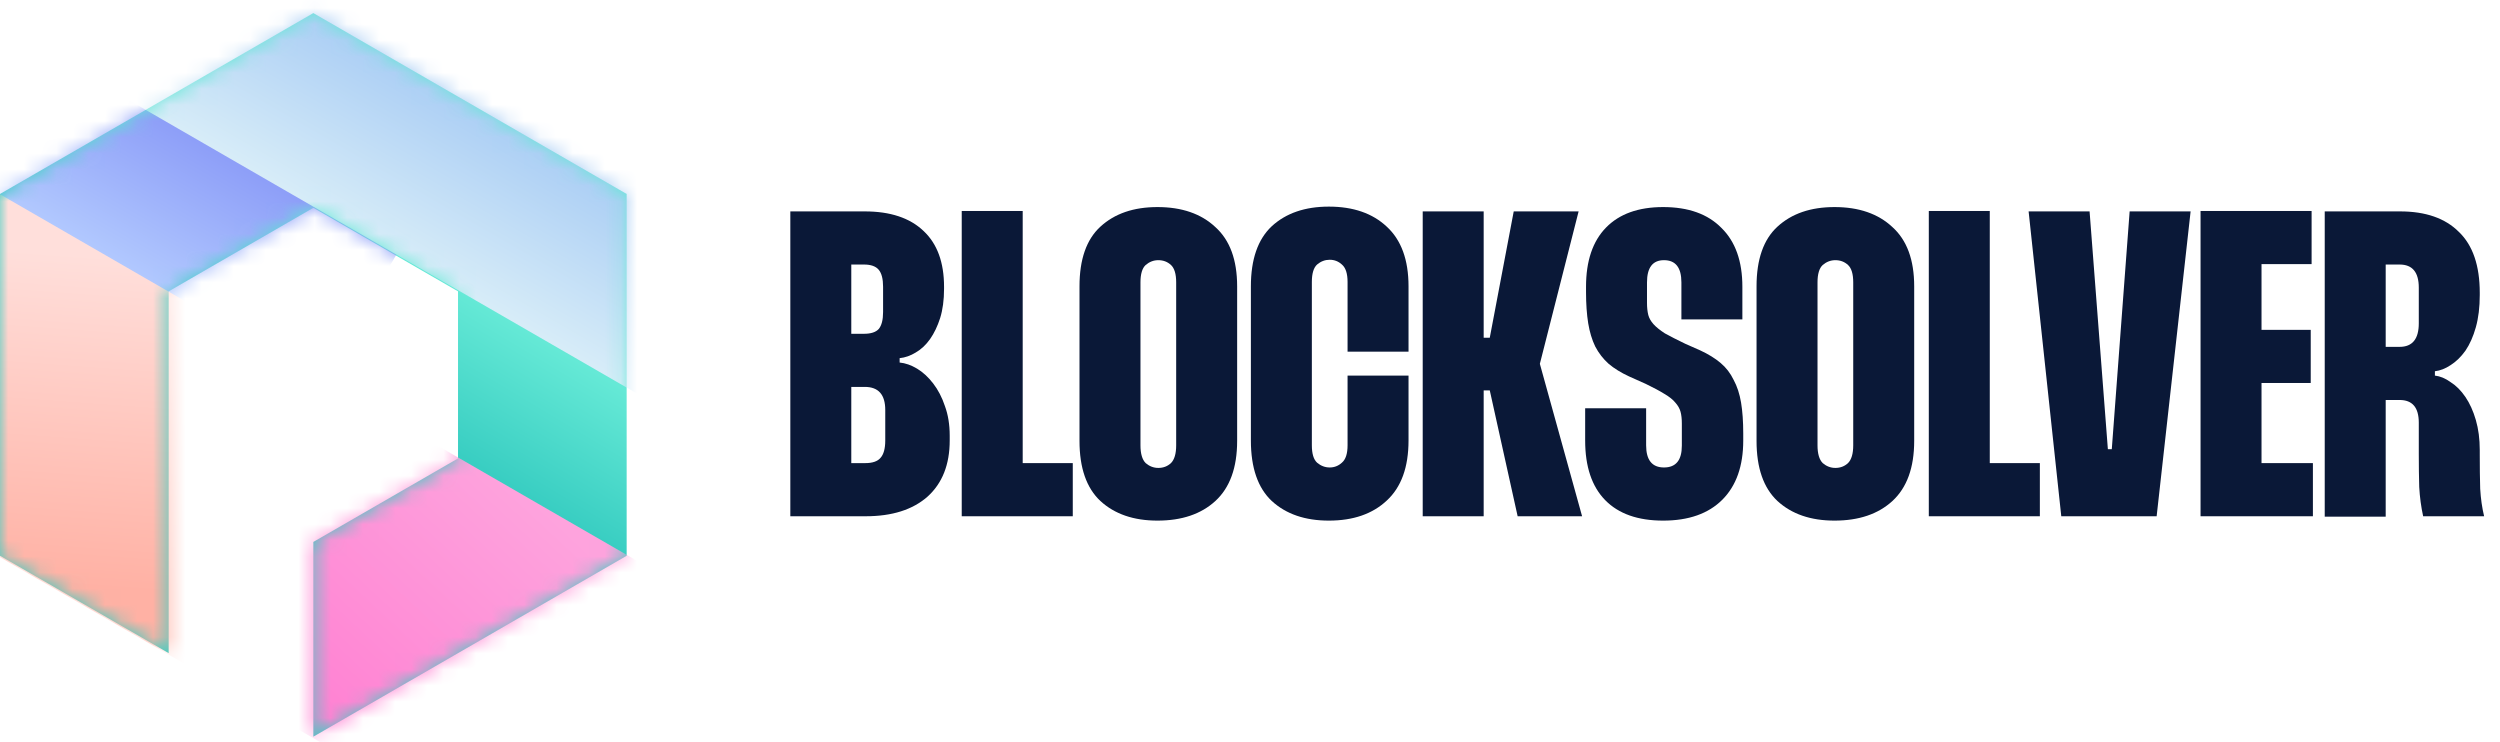
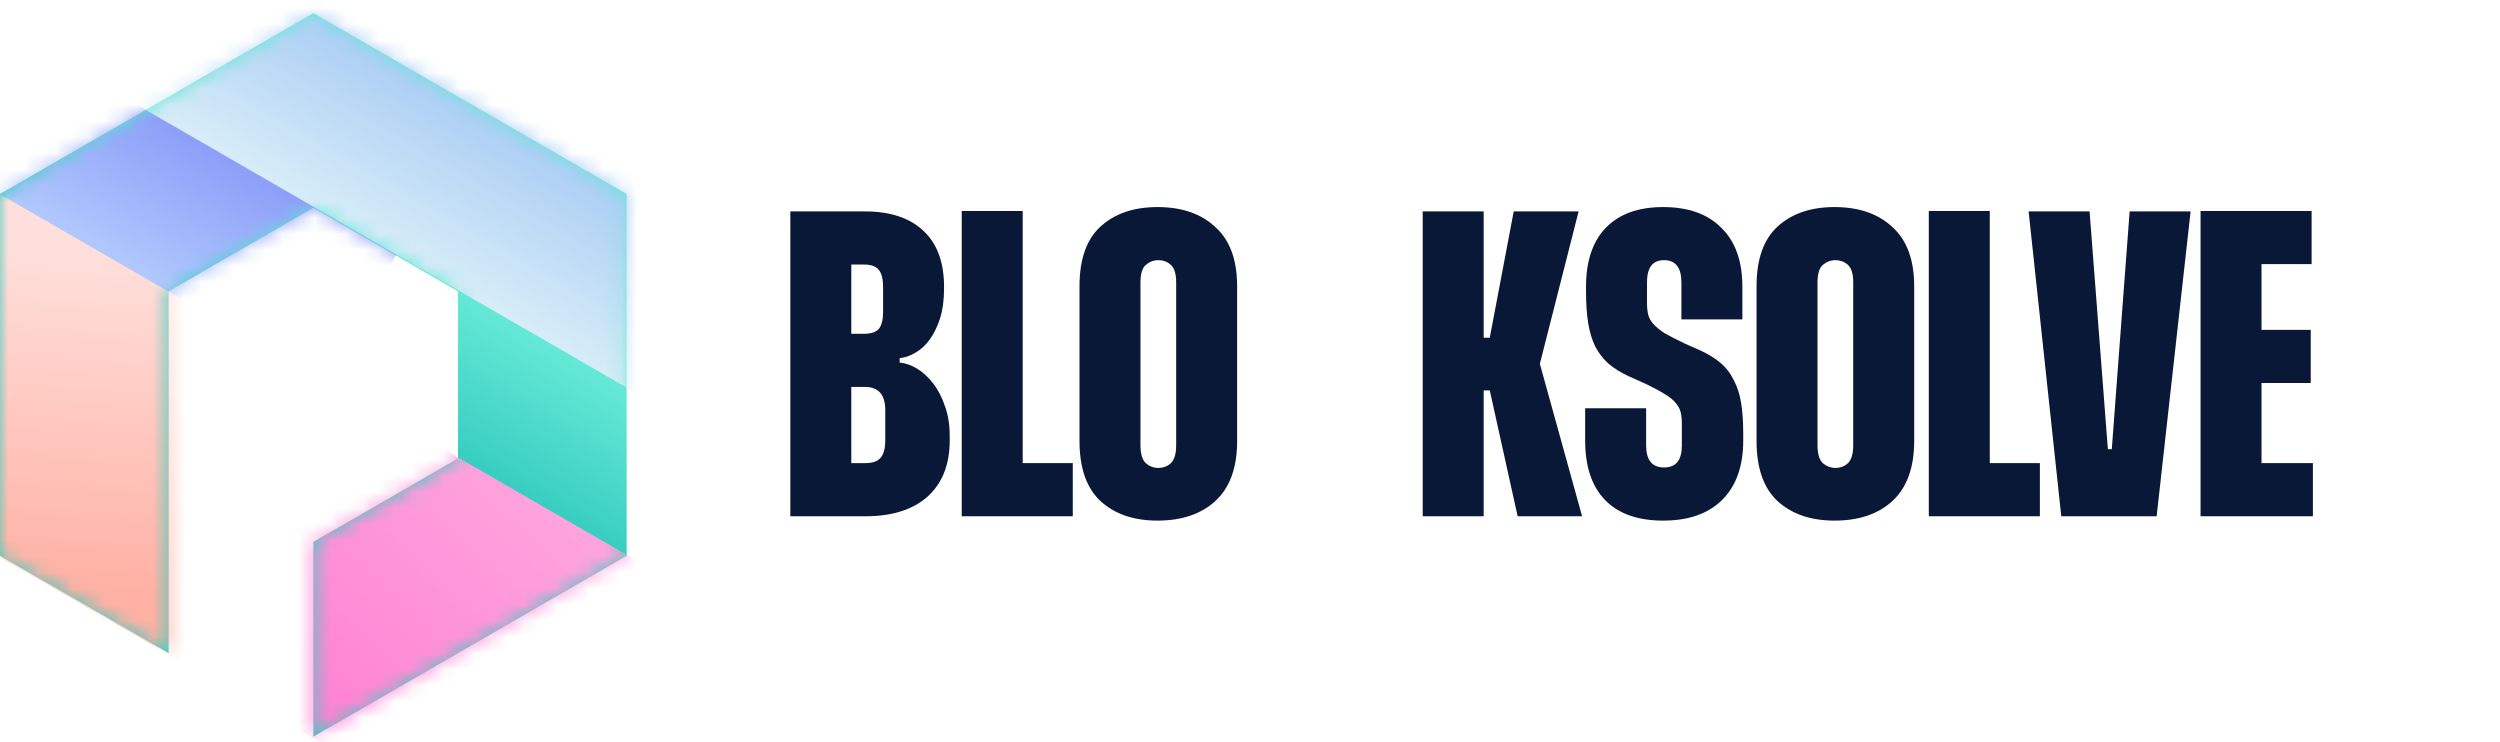
<svg xmlns="http://www.w3.org/2000/svg" width="155" height="46" viewBox="0 0 155 46" fill="none">
  <path fill-rule="evenodd" clip-rule="evenodd" d="M28.397 28.422L19.427 33.6L19.427 45.674L38.853 34.458L38.853 12.026L19.426 0.811L9.80518e-07 12.026L2.94155e-06 34.458L10.457 40.495L10.457 18.064L19.427 12.885L28.397 18.064L28.397 28.422Z" fill="url(#paint0_linear_602_718)" />
  <mask id="mask0_602_718" style="mask-type:alpha" maskUnits="userSpaceOnUse" x="0" y="0" width="39" height="46">
    <path fill-rule="evenodd" clip-rule="evenodd" d="M28.397 28.422L19.427 33.6L19.427 45.674L38.853 34.458L38.853 12.026L19.426 0.811L9.80518e-07 12.026L2.94155e-06 34.458L10.457 40.495L10.457 18.064L19.427 12.885L28.397 18.064L28.397 28.422Z" fill="#3A36FF" />
  </mask>
  <g mask="url(#mask0_602_718)">
    <path d="M-11.82 27.726L12.431 41.727L17.68 32.636L-6.571 18.635L-11.82 27.726Z" fill="url(#paint1_linear_602_718)" />
    <path d="M-11.819 15.68L15.106 31.225L19.669 23.322L-7.256 7.777L-11.819 15.68Z" fill="url(#paint2_linear_602_718)" />
    <path d="M26.901 50.081L12.432 41.727L17.691 32.619L32.16 40.972L26.901 50.081Z" fill="url(#paint3_linear_602_718)" />
    <path d="M38.769 44.889L15.106 31.227L19.669 23.324L43.332 36.986L38.769 44.889Z" fill="url(#paint4_linear_602_718)" />
    <rect width="25.118" height="9.126" transform="matrix(0.866 0.5 0.5 -0.866 -1.702 11.063)" fill="url(#paint5_linear_602_718)" />
    <rect width="56.197" height="13.875" transform="matrix(0.866 0.5 0.5 -0.866 1.662 2.557)" fill="url(#paint6_linear_602_718)" />
  </g>
  <path d="M53.617 13.107C55.201 13.107 56.416 13.512 57.262 14.322C58.108 15.114 58.531 16.267 58.531 17.779V17.913C58.531 18.598 58.45 19.201 58.288 19.723C58.126 20.227 57.919 20.659 57.667 21.018C57.415 21.378 57.118 21.657 56.776 21.855C56.452 22.053 56.119 22.171 55.777 22.206V22.477C56.137 22.512 56.497 22.639 56.857 22.855C57.217 23.07 57.55 23.377 57.856 23.773C58.162 24.169 58.405 24.637 58.585 25.177C58.783 25.716 58.882 26.328 58.882 27.012V27.309C58.882 28.803 58.423 29.965 57.505 30.793C56.587 31.602 55.309 32.008 53.671 32.008H49V13.107H53.617ZM52.78 20.695H53.563C53.995 20.695 54.301 20.596 54.481 20.398C54.661 20.181 54.751 19.831 54.751 19.345V17.779C54.751 17.293 54.661 16.942 54.481 16.726C54.301 16.509 53.995 16.401 53.563 16.401H52.78V20.695ZM52.78 28.713H53.644C54.094 28.713 54.409 28.605 54.589 28.39C54.787 28.174 54.886 27.814 54.886 27.309V25.419C54.886 24.465 54.463 23.988 53.617 23.988H52.78V28.713Z" fill="#0A1837" />
  <path d="M63.407 13.081V28.713H66.512V32.008H59.627V13.081H63.407Z" fill="#0A1837" />
  <path d="M66.929 17.752C66.929 16.078 67.361 14.845 68.225 14.053C69.107 13.242 70.286 12.838 71.762 12.838C73.274 12.838 74.471 13.252 75.353 14.079C76.253 14.889 76.703 16.113 76.703 17.752V27.337C76.703 28.992 76.253 30.235 75.353 31.062C74.471 31.872 73.274 32.278 71.762 32.278C70.286 32.278 69.107 31.872 68.225 31.062C67.361 30.253 66.929 29.011 66.929 27.337V17.752ZM70.709 27.607C70.709 28.128 70.817 28.497 71.033 28.713C71.267 28.912 71.528 29.011 71.816 29.011C72.122 29.011 72.383 28.912 72.599 28.713C72.815 28.497 72.923 28.128 72.923 27.607V17.509C72.923 16.986 72.815 16.627 72.599 16.428C72.383 16.23 72.122 16.131 71.816 16.131C71.528 16.131 71.267 16.23 71.033 16.428C70.817 16.627 70.709 16.986 70.709 17.509V27.607Z" fill="#0A1837" />
-   <path d="M81.335 27.607C81.335 28.128 81.443 28.488 81.659 28.686C81.893 28.884 82.154 28.983 82.442 28.983C82.73 28.983 82.982 28.884 83.198 28.686C83.432 28.488 83.549 28.128 83.549 27.607V23.287H87.329V27.309C87.329 28.965 86.879 30.207 85.979 31.035C85.097 31.863 83.9 32.278 82.388 32.278C80.912 32.278 79.733 31.872 78.851 31.062C77.987 30.253 77.555 29.002 77.555 27.309V17.752C77.555 16.078 77.987 14.835 78.851 14.025C79.733 13.216 80.912 12.81 82.388 12.81C83.9 12.81 85.097 13.225 85.979 14.053C86.879 14.88 87.329 16.113 87.329 17.752V21.802H83.549V17.482C83.549 16.959 83.432 16.599 83.198 16.401C82.982 16.203 82.73 16.105 82.442 16.105C82.154 16.105 81.893 16.203 81.659 16.401C81.443 16.599 81.335 16.959 81.335 17.482V27.607Z" fill="#0A1837" />
  <path d="M91.988 20.938H92.366L93.851 13.107H97.874L95.471 22.558L98.09 32.008H94.094L92.366 24.204H91.988V32.008H88.208V13.107H91.988V20.938Z" fill="#0A1837" />
  <path d="M104.247 19.803V17.509C104.247 16.59 103.887 16.131 103.167 16.131C102.465 16.131 102.114 16.59 102.114 17.509V18.777C102.114 19.066 102.141 19.317 102.195 19.534C102.249 19.732 102.357 19.921 102.519 20.101C102.681 20.28 102.915 20.47 103.221 20.668C103.545 20.848 103.968 21.064 104.49 21.316L105.408 21.721C105.912 21.954 106.335 22.215 106.677 22.503C107.019 22.791 107.289 23.142 107.487 23.556C107.703 23.953 107.856 24.421 107.946 24.96C108.036 25.5 108.081 26.14 108.081 26.878V27.309C108.081 28.893 107.649 30.117 106.785 30.982C105.921 31.846 104.697 32.278 103.113 32.278C101.547 32.278 100.35 31.855 99.522 31.009C98.694 30.163 98.28 28.93 98.28 27.309V25.311H102.06V27.607C102.06 28.524 102.429 28.983 103.167 28.983C103.905 28.983 104.274 28.534 104.274 27.634V26.256C104.274 25.968 104.247 25.726 104.193 25.527C104.139 25.329 104.031 25.14 103.869 24.96C103.725 24.78 103.5 24.601 103.194 24.421C102.906 24.241 102.519 24.034 102.033 23.799L101.007 23.34C100.503 23.107 100.08 22.846 99.738 22.558C99.396 22.252 99.117 21.892 98.901 21.477C98.703 21.064 98.559 20.587 98.469 20.047C98.379 19.488 98.334 18.84 98.334 18.102V17.779C98.334 16.177 98.748 14.953 99.576 14.107C100.404 13.261 101.583 12.838 103.113 12.838C104.679 12.838 105.885 13.27 106.731 14.133C107.595 14.979 108.027 16.195 108.027 17.779V19.803H104.247Z" fill="#0A1837" />
  <path d="M108.906 17.752C108.906 16.078 109.338 14.845 110.202 14.053C111.084 13.242 112.263 12.838 113.739 12.838C115.251 12.838 116.448 13.252 117.33 14.079C118.23 14.889 118.68 16.113 118.68 17.752V27.337C118.68 28.992 118.23 30.235 117.33 31.062C116.448 31.872 115.251 32.278 113.739 32.278C112.263 32.278 111.084 31.872 110.202 31.062C109.338 30.253 108.906 29.011 108.906 27.337V17.752ZM112.686 27.607C112.686 28.128 112.794 28.497 113.01 28.713C113.244 28.912 113.505 29.011 113.793 29.011C114.099 29.011 114.36 28.912 114.576 28.713C114.792 28.497 114.9 28.128 114.9 27.607V17.509C114.9 16.986 114.792 16.627 114.576 16.428C114.36 16.23 114.099 16.131 113.793 16.131C113.505 16.131 113.244 16.23 113.01 16.428C112.794 16.627 112.686 16.986 112.686 17.509V27.607Z" fill="#0A1837" />
  <path d="M123.366 13.081V28.713H126.471V32.008H119.586V13.081H123.366Z" fill="#0A1837" />
  <path d="M129.554 13.107L130.688 27.849H130.931L132.038 13.107H135.818L133.712 32.008H127.799L125.774 13.107H129.554Z" fill="#0A1837" />
  <path d="M140.214 16.375V20.451H143.265V23.745H140.214V28.713H143.4V32.008H136.434V13.081H143.319V16.375H140.214Z" fill="#0A1837" />
-   <path d="M148.804 13.107C150.388 13.107 151.603 13.53 152.449 14.377C153.313 15.204 153.745 16.465 153.745 18.157V18.291C153.745 19.047 153.664 19.713 153.502 20.29C153.34 20.866 153.124 21.352 152.854 21.747C152.584 22.125 152.278 22.422 151.936 22.639C151.612 22.855 151.288 22.98 150.964 23.017V23.287C151.288 23.323 151.612 23.457 151.936 23.692C152.278 23.907 152.584 24.213 152.854 24.61C153.124 25.006 153.34 25.483 153.502 26.041C153.664 26.599 153.745 27.22 153.745 27.904V28.174C153.745 28.983 153.754 29.695 153.772 30.306C153.808 30.919 153.889 31.485 154.015 32.008H150.235C150.109 31.431 150.028 30.828 149.992 30.198C149.974 29.569 149.965 28.884 149.965 28.146V26.203C149.965 25.267 149.569 24.799 148.777 24.799H147.913V32.035H144.133V13.107H148.804ZM147.913 21.505H148.777C149.569 21.505 149.965 21.018 149.965 20.047V17.832C149.965 16.878 149.569 16.401 148.777 16.401H147.913V21.505Z" fill="#0A1837" />
  <defs>
    <linearGradient id="paint0_linear_602_718" x1="36.5" y1="22.811" x2="32" y2="30.311" gradientUnits="userSpaceOnUse">
      <stop stop-color="#65E9D6" />
      <stop offset="1" stop-color="#39CEC2" />
    </linearGradient>
    <linearGradient id="paint1_linear_602_718" x1="5.5" y1="15.81" x2="4" y2="36.31" gradientUnits="userSpaceOnUse">
      <stop stop-color="#FFDFDB" />
      <stop offset="1" stop-color="#FFB1A4" />
    </linearGradient>
    <linearGradient id="paint2_linear_602_718" x1="5.5" y1="15.81" x2="4" y2="36.31" gradientUnits="userSpaceOnUse">
      <stop stop-color="#FFDFDB" />
      <stop offset="1" stop-color="#FFB1A4" />
    </linearGradient>
    <linearGradient id="paint3_linear_602_718" x1="33" y1="30.811" x2="19.5" y2="45.31" gradientUnits="userSpaceOnUse">
      <stop stop-color="#FEA3DD" />
      <stop offset="1" stop-color="#FF80D2" />
    </linearGradient>
    <linearGradient id="paint4_linear_602_718" x1="33" y1="30.811" x2="19.5" y2="45.31" gradientUnits="userSpaceOnUse">
      <stop stop-color="#FEA3DD" />
      <stop offset="1" stop-color="#FF80D2" />
    </linearGradient>
    <linearGradient id="paint5_linear_602_718" x1="12.559" y1="0" x2="12.559" y2="9.126" gradientUnits="userSpaceOnUse">
      <stop stop-color="#B1C8FE" />
      <stop offset="1" stop-color="#8D9EF8" />
    </linearGradient>
    <linearGradient id="paint6_linear_602_718" x1="46.844" y1="-0.198" x2="46.844" y2="14.073" gradientUnits="userSpaceOnUse">
      <stop stop-color="#D8EDF8" />
      <stop offset="1" stop-color="#9BC3F3" />
    </linearGradient>
  </defs>
</svg>